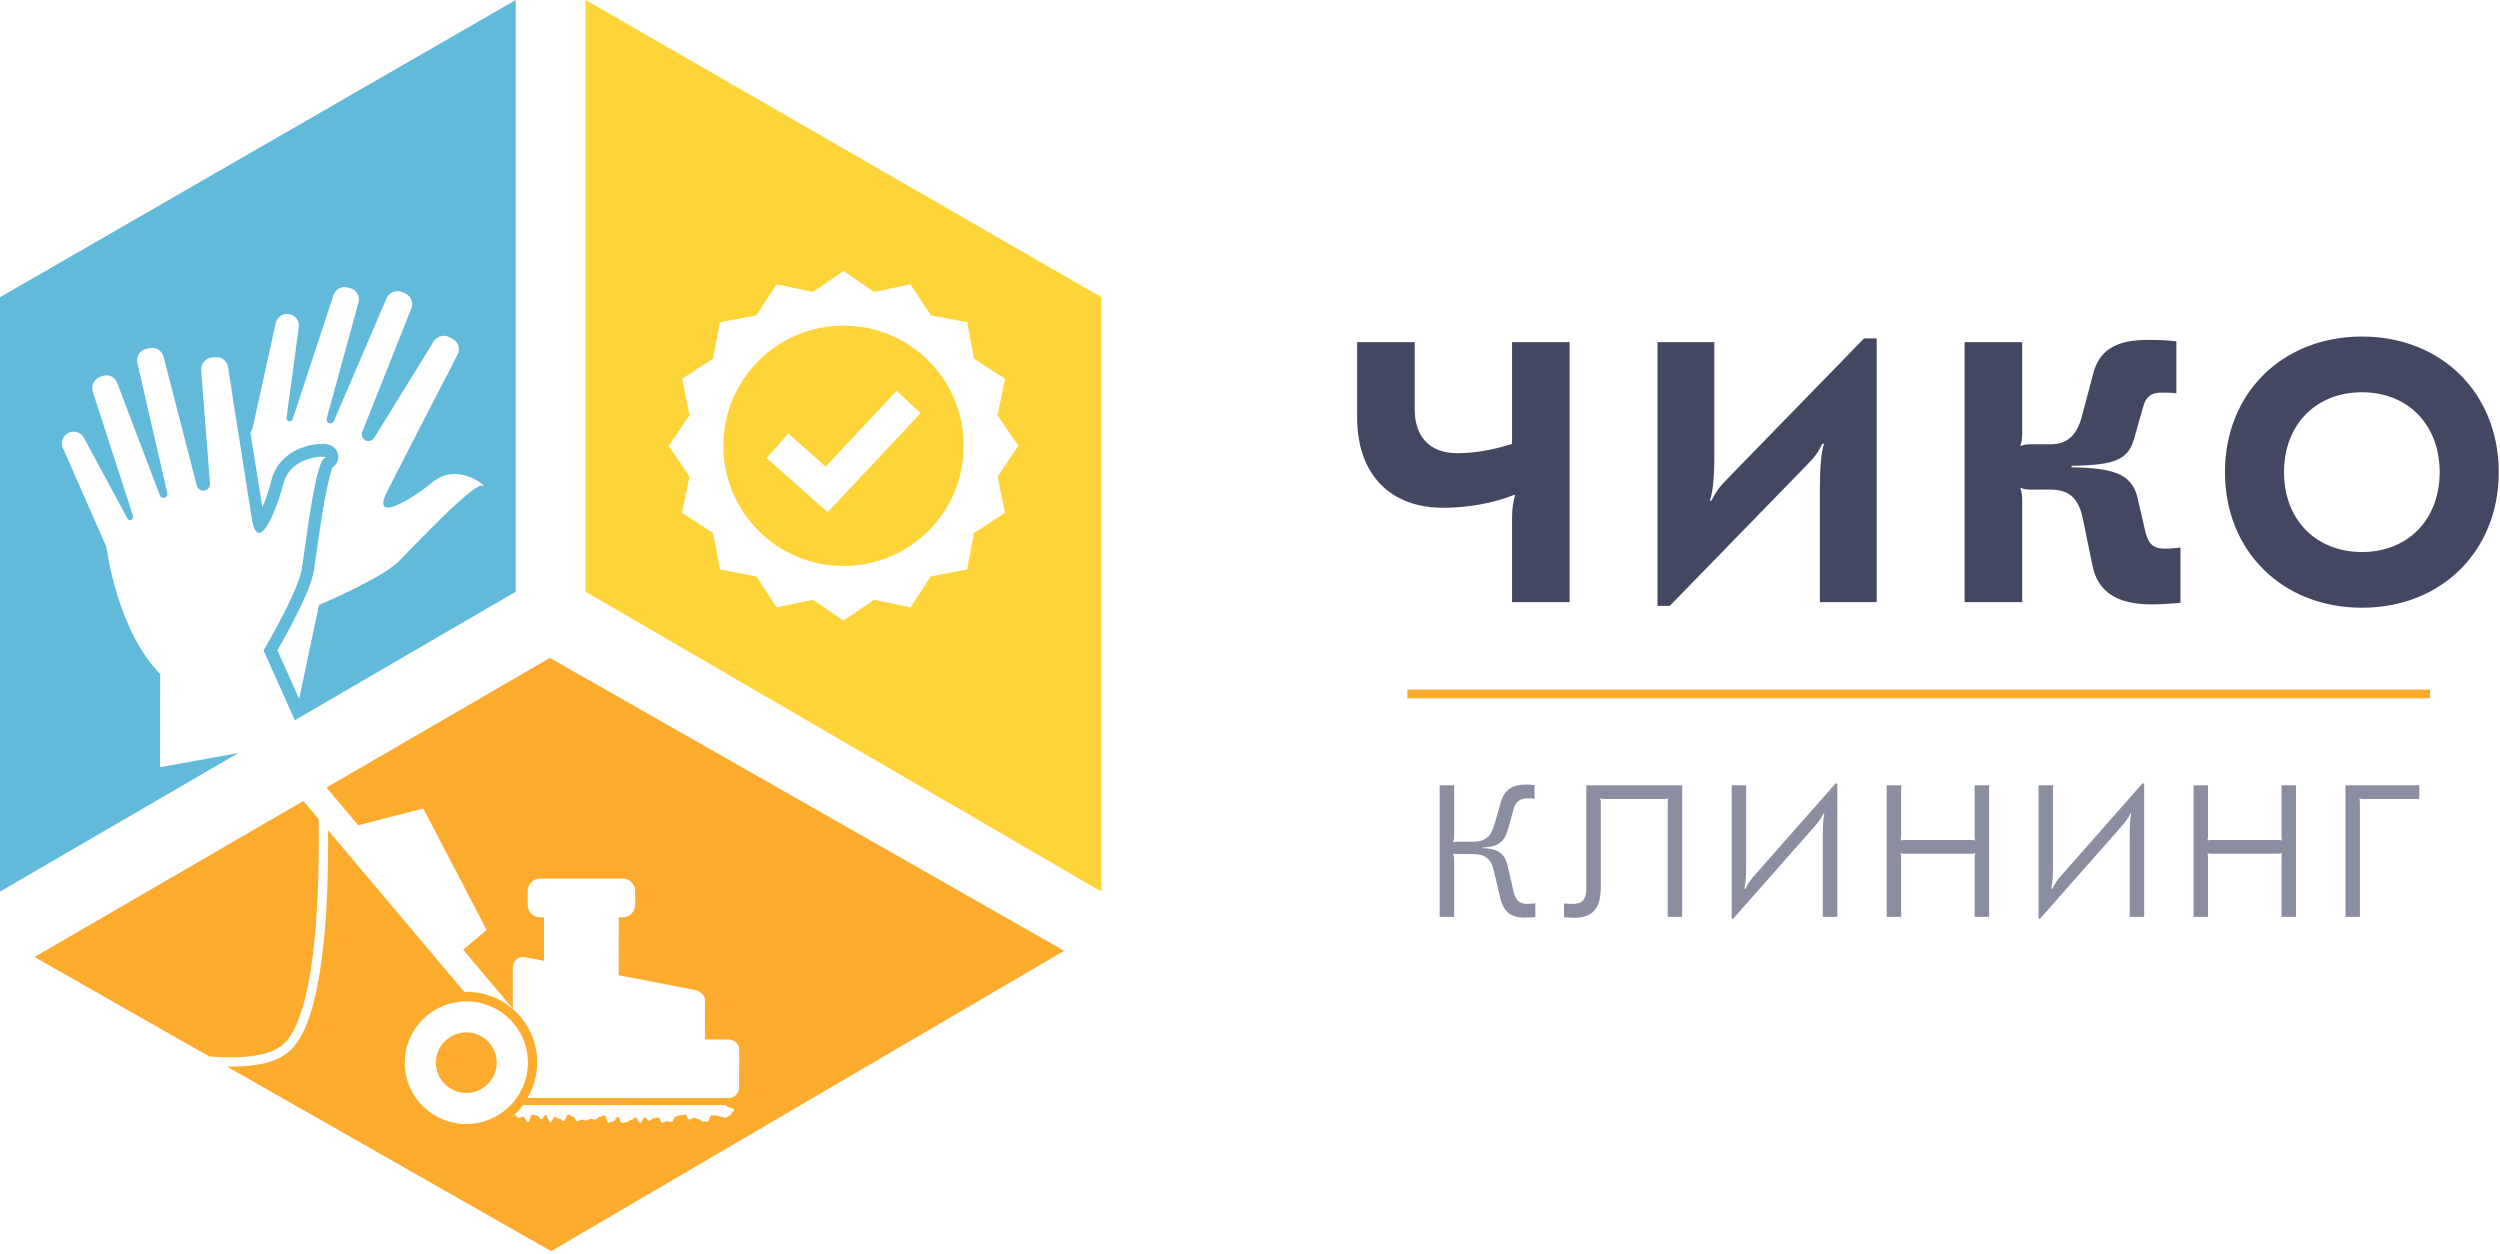
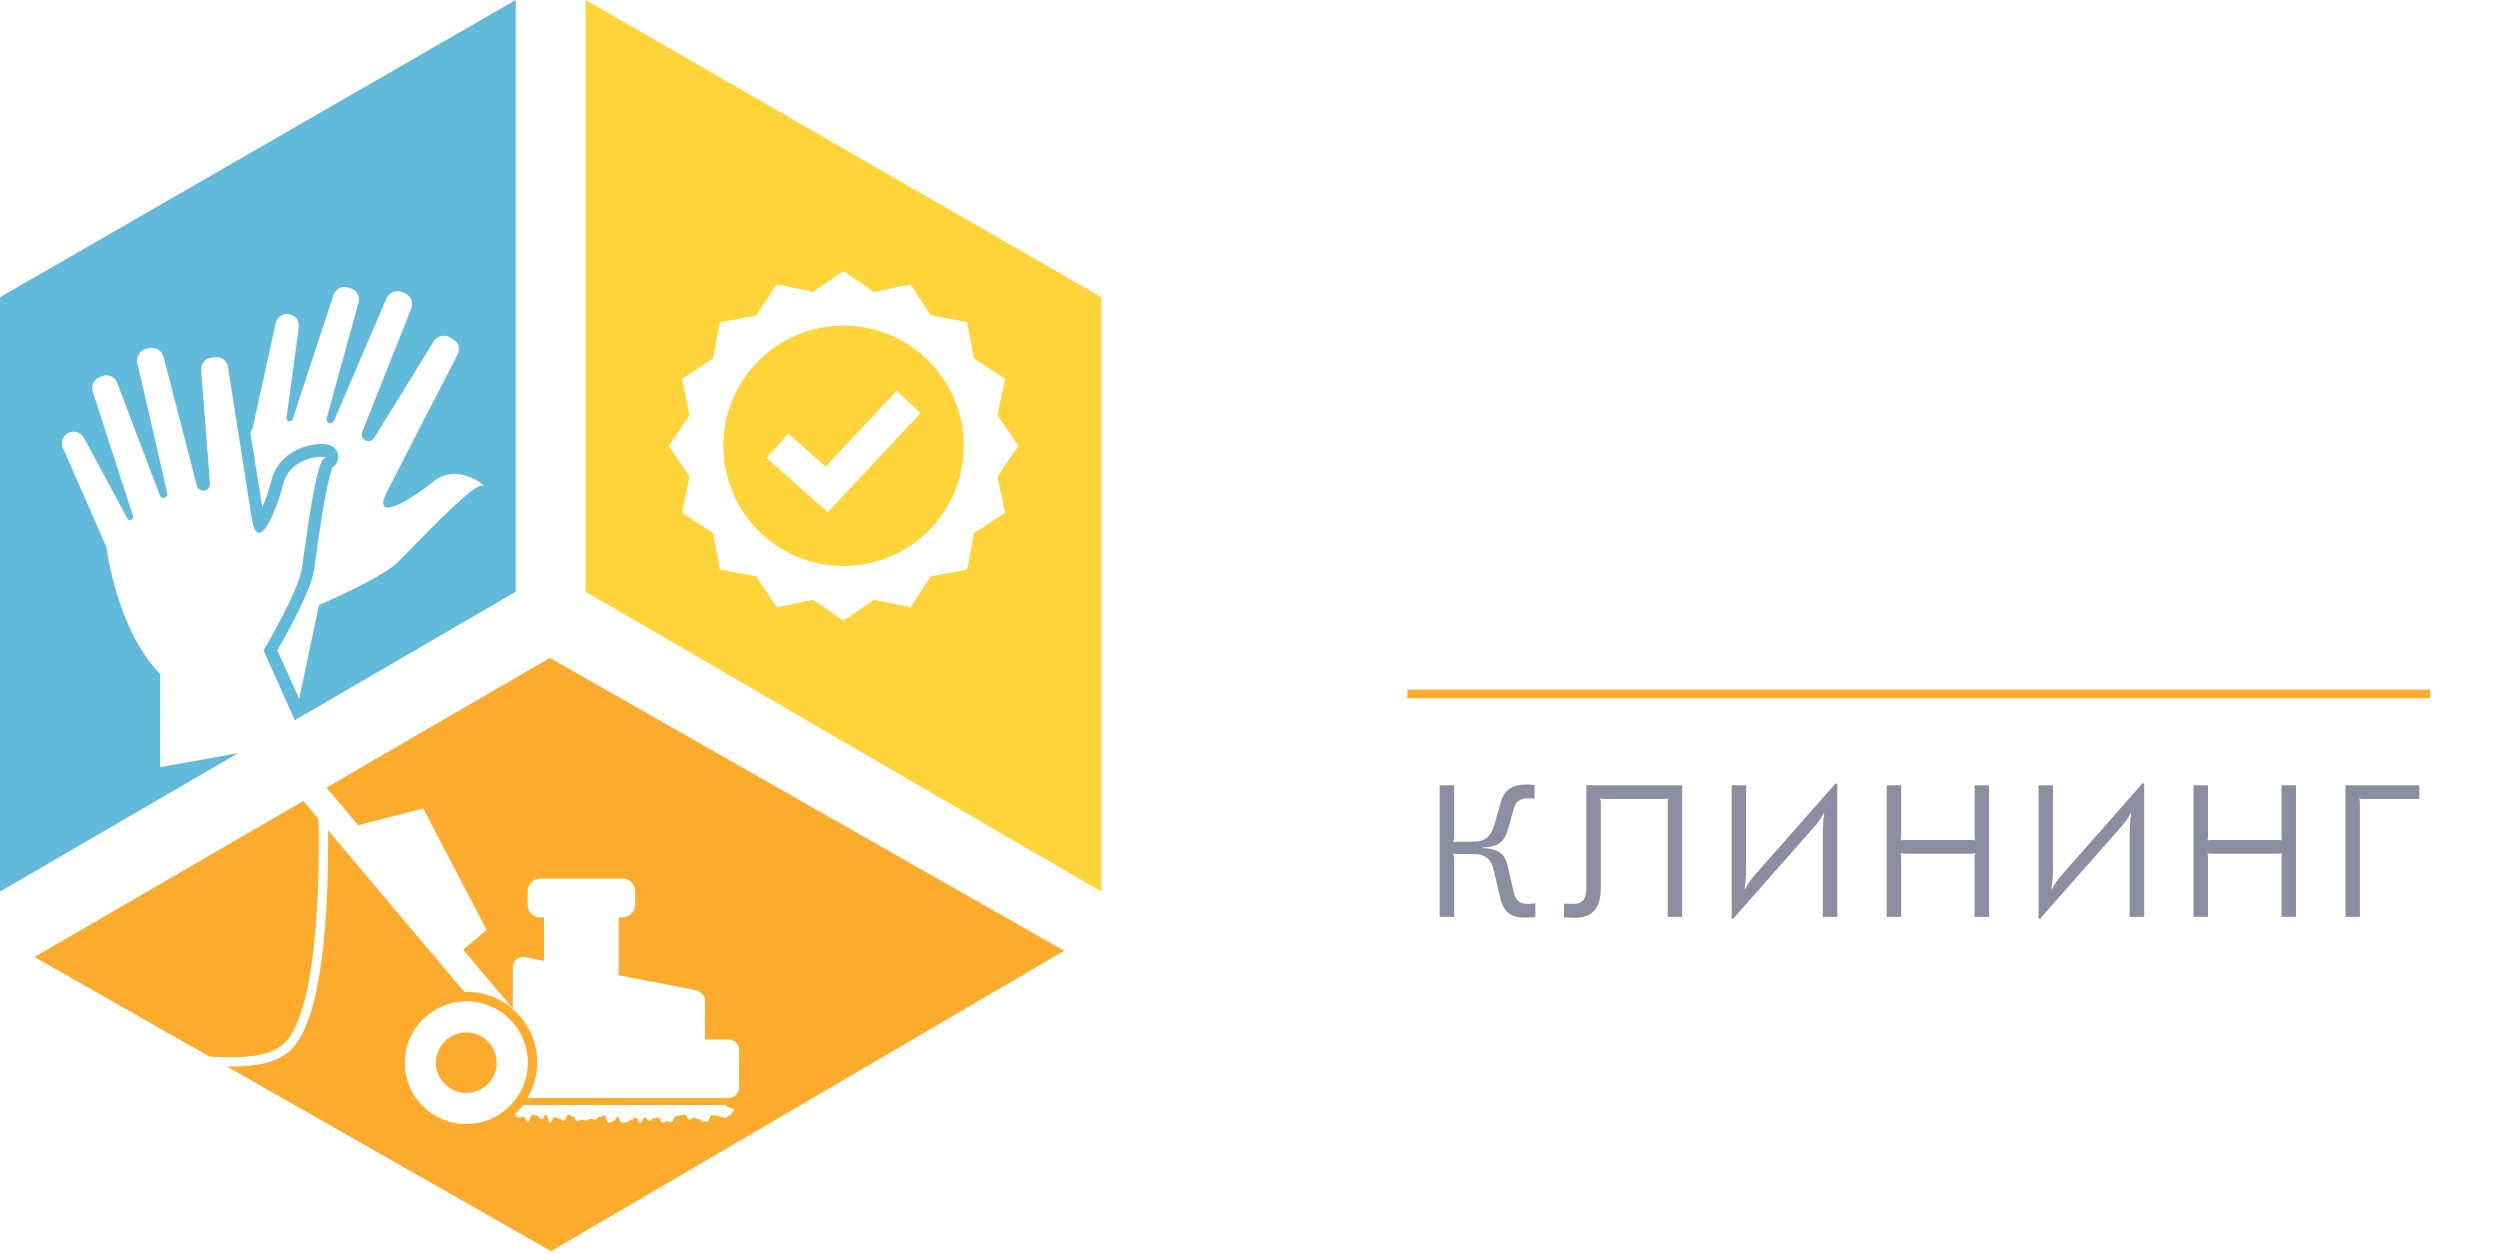
<svg xmlns="http://www.w3.org/2000/svg" width="572" height="287" viewBox="0 0 572 287" fill="none">
-   <path d="M345.955 137.775H359.13V78.275H345.955V101.565C341.365 103.01 337.285 103.69 333.375 103.69C327.255 103.69 323.685 100.035 323.685 93.66V78.275H310.51V95.53C310.51 108.365 317.905 116.185 330.23 116.185C335.67 116.185 341.705 115.165 346.465 113.21L346.635 113.38C346.21 114.825 345.955 116.27 345.955 118.65V137.775ZM426.497 77.425L395.472 109.3C393.262 111.51 392.582 112.615 391.562 114.57L391.222 114.485C391.902 112.53 392.242 109.385 392.242 104.115V78.275H379.237V138.625H382.042L413.067 106.75C415.277 104.54 416.042 103.435 416.977 101.48L417.317 101.565C416.722 103.52 416.382 106.665 416.382 111.935V137.775H429.387V77.425H426.497ZM492.26 138.285C493.79 138.285 495.83 138.2 498.89 137.945V125.28C497.955 125.365 496.765 125.535 495.405 125.535C492.43 125.535 491.325 124.345 490.56 120.35L489.285 114.825C488.18 108.875 484.78 107.09 473.985 106.92V106.58C484.27 106.41 487.075 105.135 488.435 99.865L490.39 92.98C490.985 90.77 492.175 89.835 494.555 89.835C496.17 89.835 496.68 89.835 497.955 90.005V78.105C496 77.85 493.875 77.765 491.495 77.765C484.015 77.765 480.19 80.145 478.83 85.84L476.535 94.51C475.345 99.525 473.135 101.65 469.14 101.65H464.805C463.53 101.65 462.935 101.735 462.425 102.075L462.255 101.905C462.51 101.395 462.68 100.375 462.68 99.185V78.275H449.505V137.775H462.68V114.485C462.68 113.295 462.51 112.275 462.255 111.765L462.425 111.595C462.935 111.935 463.53 112.02 464.805 112.02H469.14C473.475 112.02 475.685 114.06 476.62 118.99L478.745 129.36C479.935 135.395 484.355 138.285 492.26 138.285ZM540.433 77C522.158 77 509.068 90.005 509.068 108.025C509.068 126.045 522.158 139.05 540.433 139.05C558.623 139.05 571.713 126.045 571.713 108.025C571.713 90.005 558.623 77 540.433 77ZM540.433 89.75C550.973 89.75 558.198 97.23 558.198 108.025C558.198 118.82 550.973 126.3 540.433 126.3C529.808 126.3 522.583 118.82 522.583 108.025C522.583 97.23 529.808 89.75 540.433 89.75Z" fill="#444761" />
  <path opacity="0.7" d="M348.747 209.947C349.779 209.947 350.424 209.904 351.284 209.818V206.679C350.768 206.722 350.209 206.808 349.521 206.808C347.758 206.808 346.769 206.12 346.296 203.97L345.006 198.337C344.318 195.155 342.684 194.166 339.201 194.037V193.908C342.684 193.779 344.232 192.79 345.135 189.393L346.382 184.878C346.855 183.287 347.887 182.642 349.865 182.642C350.252 182.642 350.639 182.685 351.112 182.771V179.632C350.553 179.546 349.908 179.503 349.091 179.503C346.167 179.503 344.189 180.664 343.415 183.459L342.039 188.275C341.179 191.5 339.803 192.575 337.051 192.575H333.869C333.31 192.575 332.751 192.618 332.536 192.704L332.493 192.661C332.665 192.188 332.708 191.758 332.708 190.984V179.675H329.397V209.775H332.708V197.133C332.708 196.273 332.665 195.843 332.493 195.37L332.536 195.327C332.708 195.37 333.224 195.413 333.869 195.413H337.051C339.846 195.413 341.222 196.531 341.824 199.369L343.243 205.389C343.974 208.657 345.737 209.947 348.747 209.947ZM384.882 179.675H362.952V203.239C362.952 205.862 362.006 206.808 359.942 206.808C359.34 206.808 358.738 206.808 357.835 206.722V209.861C358.867 209.947 359.469 209.99 360.243 209.99C364.414 209.99 366.263 207.797 366.263 203.067V183.803C366.263 183.33 366.22 182.986 366.134 182.728L366.177 182.685C366.478 182.771 366.779 182.814 367.295 182.814H380.539C381.055 182.814 381.313 182.771 381.614 182.685L381.7 182.728C381.614 182.986 381.571 183.33 381.571 183.803V209.775H384.882V179.675ZM419.987 179.245L401.669 200.014C400.68 201.089 399.691 202.465 399.304 203.411L399.132 203.368C399.39 202.035 399.519 200.444 399.519 197.95V179.675H396.208V210.205H396.552L414.913 189.393C415.902 188.318 416.891 186.985 417.278 186.039L417.407 186.082C417.149 187.415 417.063 189.006 417.063 191.457V209.775H420.374V179.245H419.987ZM455.106 179.675H451.795V191.199C451.795 191.629 451.838 192.016 451.924 192.231L451.838 192.317C451.537 192.188 451.279 192.188 450.763 192.188H436.014C435.498 192.188 435.197 192.188 434.939 192.317L434.853 192.231C434.939 192.016 434.982 191.629 434.982 191.199V179.675H431.671V209.775H434.982V196.316C434.982 195.886 434.939 195.499 434.853 195.284L434.939 195.198C435.197 195.327 435.498 195.327 436.014 195.327H450.763C451.279 195.327 451.537 195.327 451.838 195.198L451.924 195.284C451.838 195.499 451.795 195.886 451.795 196.316V209.775H455.106V179.675ZM490.2 179.245L471.882 200.014C470.893 201.089 469.904 202.465 469.517 203.411L469.345 203.368C469.603 202.035 469.732 200.444 469.732 197.95V179.675H466.421V210.205H466.765L485.126 189.393C486.115 188.318 487.104 186.985 487.491 186.039L487.62 186.082C487.362 187.415 487.276 189.006 487.276 191.457V209.775H490.587V179.245H490.2ZM525.319 179.675H522.008V191.199C522.008 191.629 522.051 192.016 522.137 192.231L522.051 192.317C521.75 192.188 521.492 192.188 520.976 192.188H506.227C505.711 192.188 505.41 192.188 505.152 192.317L505.066 192.231C505.152 192.016 505.195 191.629 505.195 191.199V179.675H501.884V209.775H505.195V196.316C505.195 195.886 505.152 195.499 505.066 195.284L505.152 195.198C505.41 195.327 505.711 195.327 506.227 195.327H520.976C521.492 195.327 521.75 195.327 522.051 195.198L522.137 195.284C522.051 195.499 522.008 195.886 522.008 196.316V209.775H525.319V179.675ZM553.532 179.675H536.633V209.775H539.944V183.803C539.944 183.33 539.901 182.986 539.815 182.728L539.901 182.685C540.159 182.771 540.46 182.814 540.976 182.814H553.532V179.675Z" fill="#5A5D79" />
  <path d="M322 158.775H556" stroke="#FDAB2D" stroke-width="2" />
  <path fill-rule="evenodd" clip-rule="evenodd" d="M243.485 217.539L126.097 286.261L51.915 244.024C52.189 244.028 52.46 244.03 52.73 244.03C58.506 244.018 63.465 243.236 66.667 240.093C70.526 236.174 72.443 228.17 73.633 219.269C74.791 210.379 75.065 200.626 75.075 193.505C75.077 192.229 75.07 191.043 75.058 189.955L106.226 226.934C106.27 226.933 106.313 226.931 106.357 226.93C106.478 226.925 106.601 226.921 106.723 226.921C115.662 226.922 122.923 234.164 122.91 243.069C122.906 246.045 122.086 248.833 120.667 251.229L166.694 251.231C168.025 251.231 169.106 250.157 169.107 248.832L169.12 240.228C169.122 238.903 168.044 237.828 166.713 237.828H161.292L161.294 236.409L161.305 228.875C161.307 227.55 160.048 226.688 158.898 226.475C158.376 226.379 150.262 224.815 141.555 223.135L141.574 209.89H142.465C144.039 209.89 145.317 208.619 145.319 207.051L145.324 203.857C145.326 202.289 144.052 201.018 142.478 201.018H123.595C122.021 201.017 120.742 202.289 120.74 203.856L120.736 207.05C120.733 208.618 122.008 209.889 123.582 209.889H124.473L124.458 219.835C121.585 219.281 119.753 218.927 119.753 218.927C118.422 218.927 117.341 220.003 117.339 221.328L117.326 230.765L105.964 217.285L111.349 212.78L96.841 184.983L81.959 188.805L74.701 180.195L125.81 150.539L243.485 217.539ZM52.732 241.9C51.199 241.899 49.583 241.838 47.901 241.738L7.894 218.96L69.417 183.261L72.881 187.371C72.915 189.025 72.941 191.109 72.938 193.505C72.928 200.572 72.65 210.258 71.514 218.999C70.411 227.729 68.288 235.548 65.156 238.586C62.731 241.038 58.343 241.913 52.732 241.9ZM117.61 255.108C117.618 255.107 117.625 255.105 117.631 255.104C117.642 255.1 117.654 255.097 117.67 255.097C117.928 255.097 118.058 255.264 118.187 255.431C118.315 255.597 118.444 255.763 118.702 255.763C118.96 255.763 119.089 255.704 119.218 255.645C119.347 255.586 119.476 255.527 119.734 255.527C119.992 255.527 120.12 255.83 120.249 256.134C120.377 256.437 120.505 256.74 120.762 256.74C121.02 256.74 121.15 256.317 121.28 255.895C121.409 255.473 121.538 255.051 121.796 255.051C122.054 255.051 122.182 255.105 122.311 255.16C122.44 255.214 122.568 255.268 122.826 255.268C123.083 255.268 123.211 255.469 123.34 255.671C123.468 255.872 123.596 256.073 123.853 256.073C124.111 256.073 124.24 255.835 124.369 255.597C124.498 255.36 124.627 255.122 124.884 255.122C125.141 255.122 125.269 255.537 125.397 255.951C125.524 256.365 125.652 256.779 125.909 256.779C126.166 256.779 126.295 256.476 126.423 256.173C126.552 255.87 126.681 255.567 126.937 255.567C127.195 255.567 127.324 255.668 127.452 255.769C127.581 255.87 127.709 255.97 127.967 255.97C128.224 255.97 128.352 256.096 128.481 256.222C128.609 256.347 128.737 256.472 128.994 256.473C129.252 256.473 129.381 256.107 129.511 255.741C129.64 255.375 129.769 255.01 130.026 255.01C130.284 255.01 130.412 255.127 130.54 255.244C130.669 255.362 130.797 255.479 131.053 255.479C131.311 255.479 131.439 255.74 131.568 256.002C131.696 256.263 131.824 256.524 132.081 256.524C132.338 256.524 132.467 256.435 132.596 256.346C132.724 256.258 132.853 256.17 133.11 256.17C133.367 256.17 133.495 256.215 133.623 256.261C133.752 256.306 133.88 256.352 134.136 256.352C134.394 256.352 134.523 256.265 134.651 256.177C134.78 256.09 134.908 256.003 135.165 256.003C135.423 256.003 135.551 256.04 135.68 256.076C135.808 256.112 135.937 256.148 136.193 256.149C136.45 256.149 136.579 255.992 136.708 255.836C136.836 255.68 136.965 255.524 137.221 255.524C137.478 255.524 137.606 255.44 137.735 255.357C137.863 255.273 137.992 255.19 138.248 255.19C138.505 255.19 138.633 255.609 138.76 256.029C138.888 256.448 139.016 256.867 139.273 256.867C139.53 256.867 139.659 256.795 139.787 256.723C139.916 256.651 140.045 256.579 140.301 256.579C140.558 256.579 140.687 256.329 140.816 256.078C140.945 255.827 141.073 255.577 141.33 255.577C141.587 255.577 141.715 255.907 141.843 256.238C141.971 256.567 142.098 256.897 142.354 256.897C142.611 256.897 142.739 256.86 142.868 256.824C142.996 256.787 143.124 256.751 143.379 256.751C143.636 256.751 143.764 256.613 143.892 256.476C144.02 256.339 144.149 256.201 144.405 256.201C144.662 256.201 144.79 256.074 144.918 255.947C145.047 255.82 145.175 255.693 145.431 255.693C145.688 255.693 145.816 256 145.944 256.307C146.072 256.614 146.2 256.92 146.456 256.92C146.713 256.92 146.842 256.605 146.971 256.289C147.1 255.974 147.229 255.659 147.486 255.659C147.742 255.66 147.871 255.851 147.999 256.042C148.127 256.233 148.255 256.424 148.511 256.424C148.767 256.424 148.896 256.283 149.024 256.142C149.152 256.001 149.281 255.859 149.537 255.859C149.793 255.859 149.921 255.813 150.049 255.766C150.177 255.72 150.305 255.673 150.56 255.673C150.816 255.673 150.944 255.978 151.071 256.283C151.199 256.588 151.326 256.893 151.582 256.893C151.838 256.893 151.966 256.802 152.094 256.711C152.222 256.62 152.35 256.529 152.606 256.529C152.863 256.529 152.992 256.571 153.12 256.614C153.248 256.656 153.376 256.697 153.632 256.698C153.889 256.698 154.017 256.382 154.146 256.066C154.275 255.75 154.404 255.434 154.66 255.434C154.917 255.434 155.046 255.372 155.174 255.31C155.303 255.248 155.431 255.186 155.687 255.186C155.943 255.186 156.071 255.144 156.2 255.101C156.328 255.059 156.457 255.017 156.713 255.017C156.97 255.017 157.098 255.3 157.226 255.583C157.354 255.867 157.482 256.15 157.739 256.15C157.996 256.15 158.125 256.057 158.253 255.963C158.382 255.869 158.51 255.776 158.767 255.776C159.023 255.776 159.152 255.837 159.28 255.898C159.408 255.959 159.536 256.02 159.793 256.02C160.05 256.02 160.178 256.172 160.306 256.324C160.434 256.475 160.562 256.627 160.818 256.627C161.074 256.627 161.203 256.622 161.331 256.617C161.459 256.612 161.588 256.607 161.844 256.607C162.1 256.607 162.229 256.238 162.358 255.87C162.487 255.502 162.615 255.133 162.871 255.133C163.127 255.134 163.256 255.157 163.384 255.181C163.512 255.204 163.641 255.228 163.898 255.228C164.154 255.228 164.283 255.299 164.411 255.37C164.539 255.44 164.667 255.511 164.923 255.511C165.181 255.511 165.309 255.564 165.438 255.618C165.566 255.671 165.694 255.724 165.951 255.724C166.099 255.724 166.173 255.733 166.212 255.738C166.229 255.74 166.239 255.742 166.246 255.741C166.25 255.741 166.253 255.74 166.256 255.739C166.261 255.735 166.263 255.729 166.268 255.718C166.281 255.687 166.311 255.619 166.45 255.479C166.624 255.305 166.795 255.269 166.931 255.24C167.083 255.208 167.192 255.185 167.218 254.994C167.252 254.747 167.432 254.611 167.608 254.478C167.795 254.337 167.978 254.199 167.978 253.934C167.978 253.678 167.51 253.55 167.042 253.421C166.574 253.293 166.105 253.165 166.106 252.908C166.106 252.882 166.117 252.862 166.121 252.838L119.686 252.828C119.076 253.653 118.377 254.417 117.61 255.108ZM117.26 255.391C117.309 255.349 117.357 255.308 117.405 255.266C117.399 255.307 117.399 255.348 117.399 255.382C117.399 255.478 117.4 255.525 117.26 255.391ZM106.715 229.11C114.494 229.11 120.792 235.394 120.781 243.142C120.77 250.892 114.454 257.174 106.675 257.174C98.897 257.173 92.599 250.891 92.61 243.141C92.621 235.393 98.937 229.109 106.715 229.11ZM106.706 236.215C102.872 236.214 99.746 239.321 99.741 243.142C99.736 246.96 102.852 250.069 106.686 250.069C110.52 250.069 113.645 246.961 113.65 243.142C113.656 239.322 110.539 236.215 106.706 236.215Z" fill="#FDAB2D" />
  <path fill-rule="evenodd" clip-rule="evenodd" d="M118 0L0 68V204L54.528 172.297L36.608 175.533L36.655 154.216C26.674 144.064 24.351 125.17 24.351 125.17L14.405 102.516C13.789 101.154 14.444 99.549 15.798 98.98C17.052 98.447 18.528 98.944 19.207 100.169L29.138 118.605C29.333 119.01 29.895 119.119 30.215 118.819C30.424 118.651 30.508 118.324 30.439 118.077L21.228 89.61C20.802 88.27 21.488 86.812 22.79 86.284L23.341 86.057C24.695 85.488 26.291 86.19 26.807 87.588L36.599 113.388C36.746 113.787 37.245 114.034 37.691 113.891C38.138 113.749 38.379 113.296 38.284 112.854L31.423 83.017C31.107 81.545 32.029 80.113 33.499 79.795L34.281 79.642C35.699 79.366 37.038 80.232 37.413 81.615L45.029 111.104C45.234 111.846 45.944 112.355 46.721 112.248C47.545 112.147 48.1 111.442 48.047 110.621L46.021 84.669C45.941 83.223 46.99 81.949 48.439 81.821L49.263 81.72C50.664 81.586 51.947 82.542 52.174 83.956C52.787 87.952 54.044 96.092 55.265 103.701C56.242 110.037 57.172 115.937 57.664 118.865C58.958 126.674 62.934 117.911 64.828 110.693C66.721 103.475 76.335 104.34 74.272 104.832C72.556 105.241 70.636 118.954 69.57 126.565C69.354 128.104 69.174 129.394 69.037 130.273C68.176 135.497 60.303 148.814 60.303 148.814L64.949 159.195L67.451 164.783L118 135.393V0ZM99.196 110.162C93.382 114.881 84.968 119.6 88.537 112.53C91.486 106.731 101.283 87.67 104.7 81.109C105.369 79.843 104.911 78.31 103.642 77.597L102.917 77.182C101.648 76.469 100.016 76.863 99.257 78.071L85.608 100.202C85.197 100.874 84.304 101.111 83.575 100.744C82.892 100.382 82.6 99.536 82.868 98.848L94.112 70.57C94.643 69.241 94.038 67.739 92.753 67.168L92.065 66.853C90.69 66.223 89.08 66.859 88.448 68.225L76.406 96.32C76.217 96.73 75.757 96.966 75.34 96.825C74.874 96.678 74.636 96.221 74.735 95.754L82.035 69.195C82.434 67.755 81.538 66.27 80.085 65.919L79.524 65.761C78.166 65.421 76.735 66.172 76.299 67.512L66.968 95.905C66.889 96.183 66.631 96.346 66.335 96.409C65.897 96.457 65.505 96.079 65.557 95.606L68.366 74.867C68.564 73.502 67.647 72.205 66.284 71.912C64.83 71.561 63.378 72.501 63.075 73.951L57.773 98.099C57.773 98.099 57.594 98.414 57.288 99.002C57.96 103.297 58.683 107.729 59.284 111.413L59.284 111.414C59.568 113.157 59.825 114.733 60.036 116.047C60.747 114.403 61.509 112.286 62.117 109.818C62.951 106.609 65.097 104.166 68.286 102.747C70.715 101.674 73.145 101.463 74.477 101.609C74.81 101.646 75.09 101.724 75.37 101.803C76.534 102.17 77.339 103.167 77.399 104.37C77.443 105.284 77.038 106.339 76.056 106.949C75.788 107.637 75.195 109.533 74.263 114.501C73.531 118.535 72.879 123.151 72.41 126.543C72.181 128.192 71.983 129.558 71.826 130.545C71.058 135.34 65.55 145.163 63.464 148.808L68.457 159.881L72.982 138.422C72.982 138.422 87.275 132.339 91.056 128.593C91.727 127.929 92.705 126.926 93.872 125.729C99.288 120.177 108.765 110.463 110.353 111.149C112.283 111.983 105.005 105.491 99.196 110.162Z" fill="#62BADB" />
  <path fill-rule="evenodd" clip-rule="evenodd" d="M252 68L134 0V135.393L252 204V68ZM186.008 66.805L193 62L199.992 66.805L208.312 65.047L212.961 72.156L221.281 73.719L222.844 82.039L229.953 86.688L228.234 95.008L233 102L228.234 109.031L229.953 117.312L222.844 121.961L221.281 130.281L212.961 131.883L208.312 138.953L199.992 137.234L193 142L186.008 137.234L177.687 138.953L173.039 131.883L164.719 130.281L163.156 121.961L156.047 117.312L157.766 109.031L153 102L157.766 95.008L156.047 86.688L163.156 82.039L164.719 73.719L173.039 72.156L177.687 65.047L186.008 66.805ZM220.5 102C220.5 86.812 208.188 74.5 193 74.5C177.812 74.5 165.5 86.812 165.5 102C165.5 117.188 177.812 129.5 193 129.5C208.188 129.5 220.5 117.188 220.5 102ZM188.898 106.766L205.148 89.422L210.617 94.539L191.867 114.539L189.367 117.195L186.633 114.773L175.383 104.773L180.383 99.188L188.898 106.766Z" fill="#FFD438" />
</svg>